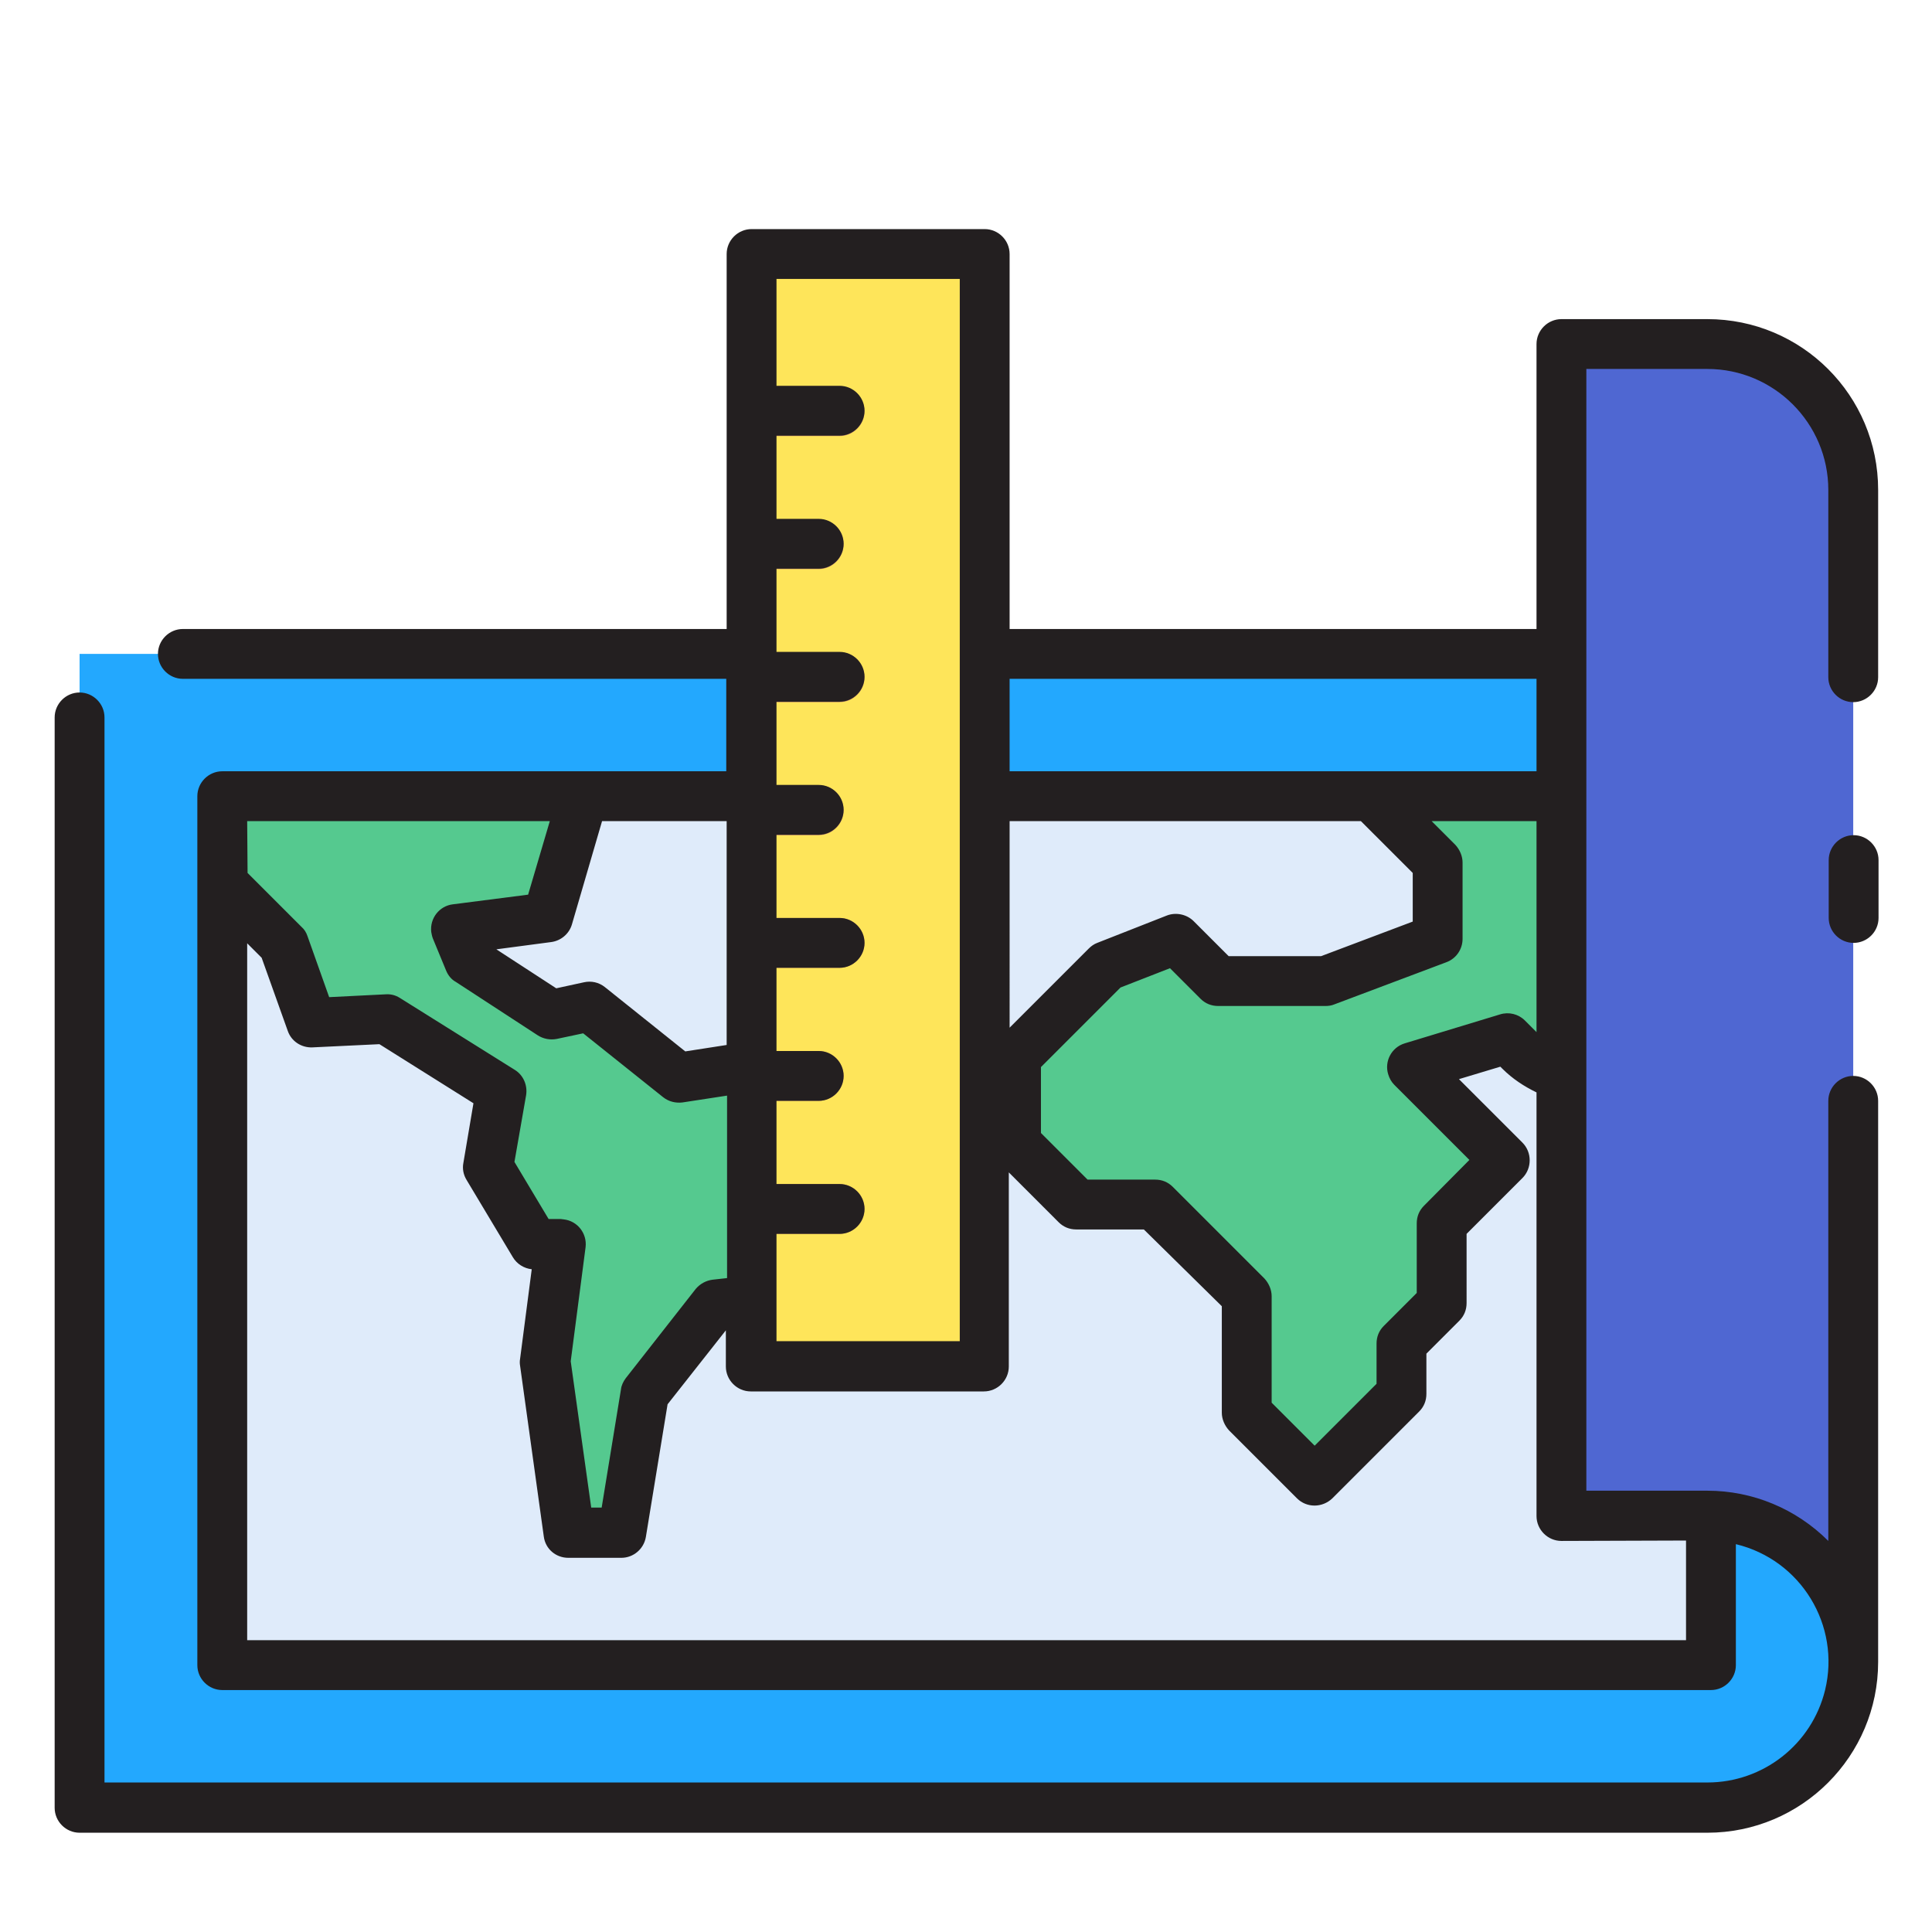
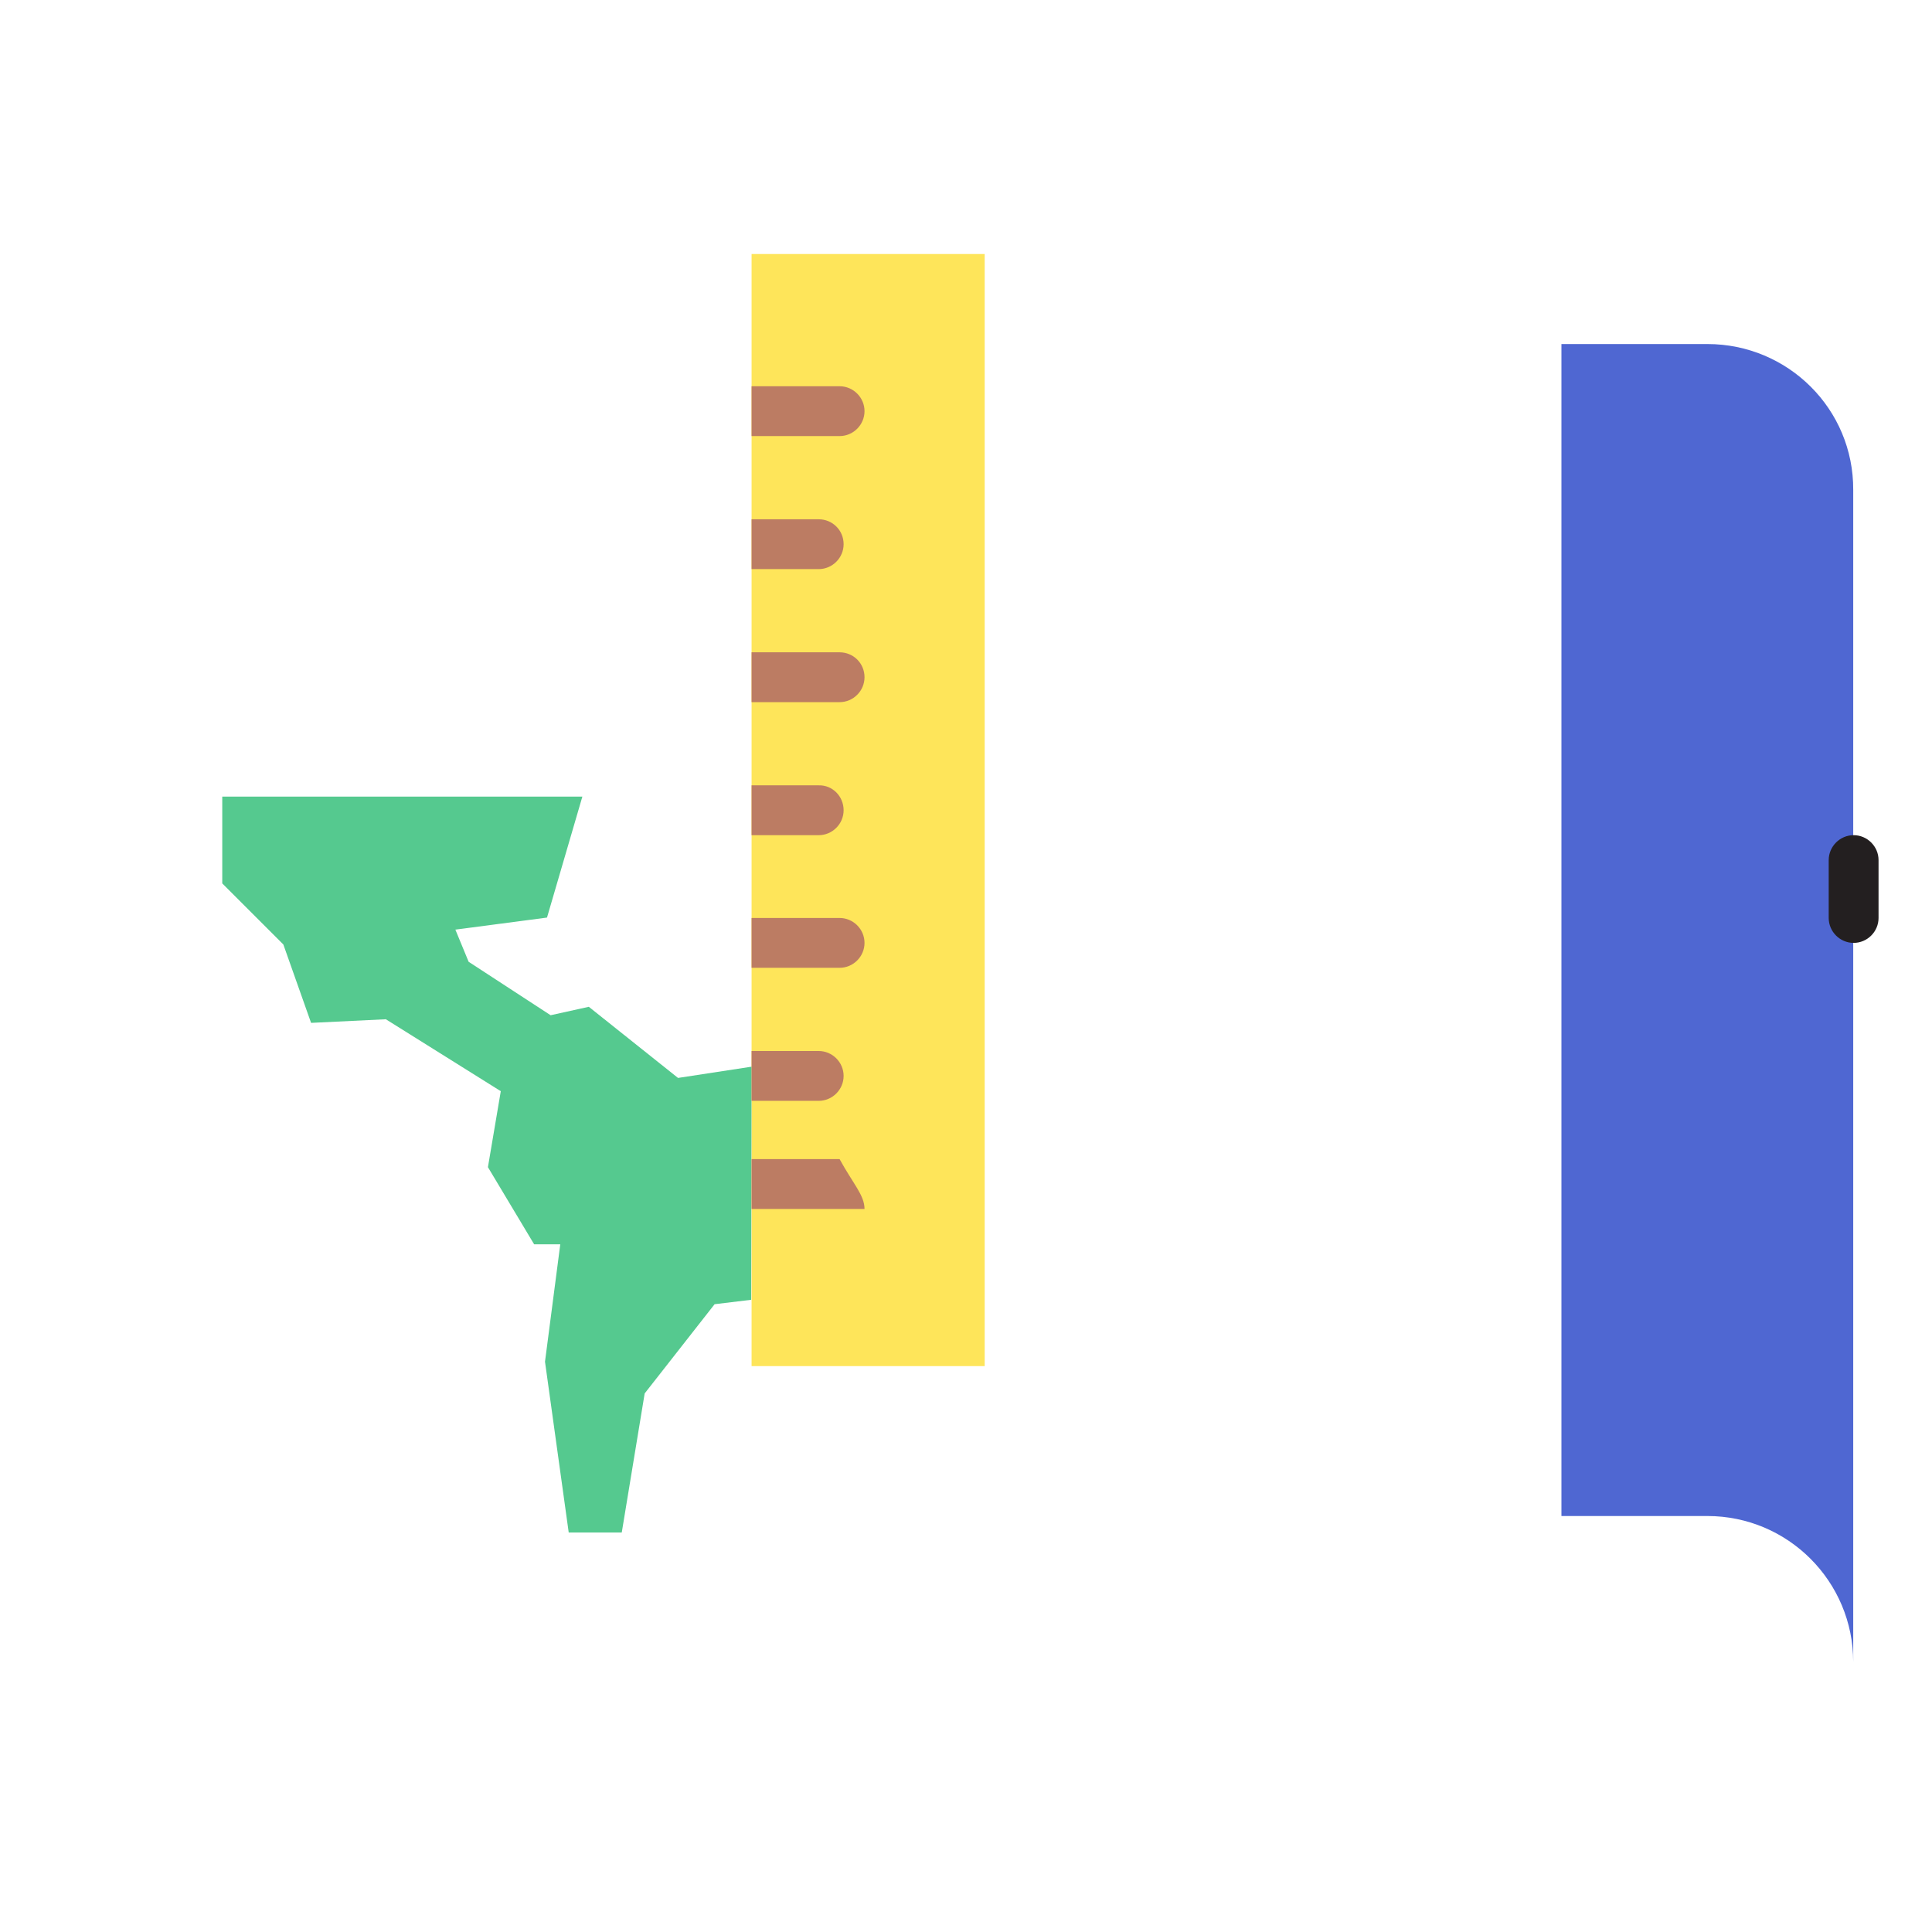
<svg xmlns="http://www.w3.org/2000/svg" version="1.1" id="Capa_1" x="0px" y="0px" viewBox="0 0 480.7 480.7" style="enable-background:new 0 0 480.7 480.7;" xml:space="preserve">
  <style type="text/css">
	.st0{fill:#23A8FE;}
	.st1{fill:#DFEBFA;}
	.st2{fill:#4F67D2;}
	.st3{fill:#55C98F;}
	.st4{fill:#FEE55A;}
	.st5{fill:#BC7C63;}
	.st6{fill:#231F20;}
</style>
  <g id="Layer_2">
-     <path class="st0" d="M424.8,377.1h-36.3V162.7H245v177.2h-58V162.7H19.8v287.1h405c20.1,0,36.3-16.3,36.3-36.3   C461.2,393.4,444.9,377.1,424.8,377.1z" />
-     <path class="st1" d="M424.8,377.1h-36.3v-179H245v141.8h-58V198.1H55.3v216.2h370.4v-37.2C425.4,377.2,425.1,377.1,424.8,377.1z" />
    <path class="st2" d="M424.8,85.6h-36.3v291.6h36.3c20.1,0,36.3,16.3,36.3,36.3V121.9C461.2,101.8,444.9,85.6,424.8,85.6z" />
-     <path class="st3" d="M388.5,237.3v-39.2h-47.3l16.5,16.5v19l-27.9,10.5h-26.7l-10.5-10.5l-17.3,6.8l-22.5,22.5v21.5l15.2,15.2h19.4   l22.8,22.8v29.1l16.9,16.9l21.6-21.6v-12.6l10-10v-19.9l15.8-15.8l-23.1-23.1l23.7-7.2l3.1,3.1c2.9,2.9,6.4,4.9,10.4,6V237.3z" />
    <path class="st4" d="M187,63.2H245v276.7H187V63.2z" />
    <path class="st3" d="M187,265.4l-18.3,2.8l-22.2-17.7l-9.5,2.1l-20.4-13.3l-3.3-8l22.8-3l8.8-30.1H55.3v21.6l15.2,15.2l6.9,19.5   l18.6-0.9l28.6,17.9l-3.2,18.9l11.5,19.2h6.5l-3.8,29.2l5.9,42.5h13.2l5.7-34.6l17.4-22.2l9.1-1.1L187,265.4z" />
    <g>
      <path class="st5" d="M215.1,102.3c0,3.4-2.8,6.2-6.2,6.2c0,0,0,0,0,0H187V96.1h21.9C212.3,96.1,215.1,98.9,215.1,102.3    C215.1,102.3,215.1,102.3,215.1,102.3z" />
      <path class="st5" d="M209.9,135.4c0,3.4-2.8,6.2-6.2,6.2c0,0,0,0,0,0H187v-12.4h16.7C207.1,129.2,209.9,131.9,209.9,135.4z" />
      <path class="st5" d="M215.1,168.5c0,3.4-2.8,6.2-6.2,6.2H187v-12.4h21.9C212.3,162.3,215.1,165,215.1,168.5    C215.1,168.5,215.1,168.5,215.1,168.5z" />
      <path class="st5" d="M209.9,201.6c0,3.4-2.8,6.2-6.2,6.2c0,0,0,0,0,0H187v-12.4h16.7C207.1,195.3,209.9,198.1,209.9,201.6    C209.9,201.6,209.9,201.6,209.9,201.6z" />
      <path class="st5" d="M215.1,234.6c0,3.4-2.8,6.2-6.2,6.2c0,0,0,0,0,0H187v-12.4h21.9C212.3,228.4,215.1,231.2,215.1,234.6z" />
      <path class="st5" d="M209.9,267.7c0,3.4-2.8,6.2-6.2,6.2H187v-12.4h16.7C207.1,261.5,209.9,264.3,209.9,267.7    C209.9,267.7,209.9,267.7,209.9,267.7z" />
-       <path class="st5" d="M215.1,300.8c0,3.4-2.8,6.2-6.2,6.2c0,0,0,0,0,0H187v-12.4h21.9C212.3,294.6,215.1,297.4,215.1,300.8    C215.1,300.8,215.1,300.8,215.1,300.8z" />
+       <path class="st5" d="M215.1,300.8c0,0,0,0,0,0H187v-12.4h21.9C212.3,294.6,215.1,297.4,215.1,300.8    C215.1,300.8,215.1,300.8,215.1,300.8z" />
    </g>
    <path class="st6" d="M461.2,207.8c-3.4,0-6.2,2.8-6.2,6.2l0,0v14.4c0,3.4,2.8,6.2,6.2,6.2s6.2-2.8,6.2-6.2V214   C467.4,210.6,464.6,207.8,461.2,207.8L461.2,207.8z" />
-     <path class="st6" d="M424.8,79.4h-36.3c-3.4,0-6.2,2.8-6.2,6.2v70.9H251.2V63.2c0-3.4-2.8-6.2-6.2-6.2c0,0,0,0,0,0h-58   c-3.4,0-6.2,2.8-6.2,6.2v93.3H45.5c-3.4,0-6.2,2.8-6.2,6.2c0,3.4,2.8,6.2,6.2,6.2h135.2v23H55.3c-3.4,0-6.2,2.8-6.2,6.2v216.2   c0,3.4,2.8,6.2,6.2,6.2h370.4c3.4,0,6.2-2.8,6.2-6.2v-30.1c16.2,3.9,26.1,20.2,22.2,36.3c-3.3,13.5-15.4,23-29.3,23H26V178.5   c0-3.4-2.8-6.2-6.2-6.2s-6.2,2.8-6.2,6.2v271.3c0,3.4,2.8,6.2,6.2,6.2h405c23.5,0,42.5-19.1,42.5-42.5V273.9c0-3.4-2.8-6.2-6.2-6.2   s-6.2,2.8-6.2,6.2v109.5c-8-8-18.8-12.5-30.1-12.5h-30.1V91.8h30.1c16.6,0,30.1,13.5,30.1,30.1v46.6c0,3.4,2.8,6.2,6.2,6.2   s6.2-2.8,6.2-6.2v-46.6C467.3,98.4,448.3,79.4,424.8,79.4z M346.9,269.9l18.7,18.7L354.3,300c-1.2,1.2-1.8,2.7-1.8,4.4v17.3   l-8.2,8.2c-1.2,1.2-1.8,2.7-1.8,4.4v10l-15.4,15.4L316.4,349v-26.5c0-1.6-0.7-3.2-1.8-4.4l-22.8-22.8c-1.2-1.2-2.7-1.8-4.4-1.8   h-16.8L259,281.9v-16.4l19.8-19.8l12.3-4.8l7.6,7.6c1.2,1.2,2.7,1.8,4.4,1.8h26.7c0.7,0,1.5-0.1,2.2-0.4l27.9-10.5   c2.4-0.9,4-3.2,4-5.8v-19c0-1.6-0.7-3.2-1.8-4.4l-5.9-5.9h26.1v52.5l-2.9-2.9c-1.6-1.6-4-2.2-6.2-1.5l-23.7,7.2   c-3.3,1-5.1,4.5-4.1,7.7C345.7,268.3,346.2,269.2,346.9,269.9L346.9,269.9z M251.2,204.3h87.4l12.9,12.9v12.1l-22.8,8.6h-23   l-8.7-8.7c-1.7-1.7-4.4-2.3-6.7-1.4l-17.3,6.8c-0.8,0.3-1.5,0.8-2.1,1.4l-19.7,19.7L251.2,204.3z M382.3,168.9v23H251.2v-23H382.3z    M238.8,69.4v264.3h-45.6V307h15.7c3.4,0,6.2-2.8,6.2-6.2c0-3.4-2.8-6.2-6.2-6.2l0,0h-15.7v-20.7h10.5c3.4,0,6.2-2.8,6.2-6.2   s-2.8-6.2-6.2-6.2h-10.5v-20.7h15.7c3.4,0,6.2-2.8,6.2-6.2s-2.8-6.2-6.2-6.2l0,0h-15.7v-20.7h10.5c3.4,0,6.2-2.8,6.2-6.2   c0-3.4-2.8-6.2-6.2-6.2h-10.5v-20.7h15.7c3.4,0,6.2-2.8,6.2-6.2s-2.8-6.2-6.2-6.2l0,0h-15.7v-20.7h10.5c3.4,0,6.2-2.8,6.2-6.2   c0-3.4-2.8-6.2-6.2-6.2h-10.5v-20.7h15.7c3.4,0,6.2-2.8,6.2-6.2s-2.8-6.2-6.2-6.2l0,0h-15.7V69.4H238.8z M180.8,260l-10.3,1.6   l-20-16c-1.5-1.2-3.4-1.6-5.2-1.2l-6.9,1.5l-14.9-9.7l13.6-1.8c2.4-0.3,4.5-2,5.2-4.4l7.5-25.7h31L180.8,260z M61.5,204.3h75.3   l-5.4,18.3l-18.7,2.4c-3.4,0.4-5.8,3.5-5.4,6.9c0.1,0.5,0.2,1.1,0.4,1.6l3.3,8c0.5,1.2,1.3,2.2,2.4,2.8l20.4,13.3   c1.4,0.9,3.1,1.2,4.7,0.9l6.6-1.4l19.9,15.9c1.4,1.1,3.1,1.5,4.8,1.3l11.1-1.7V318l-3.6,0.4c-1.6,0.2-3.1,1-4.2,2.3l-17.4,22.2   c-0.6,0.8-1.1,1.8-1.2,2.8l-4.8,29.4h-2.6l-5.1-36.4l3.7-28.4c0.4-3.4-2-6.5-5.4-6.9c-0.3,0-0.5-0.1-0.8-0.1h-3l-8.5-14.2l2.9-16.6   c0.4-2.5-0.7-5-2.8-6.3l-28.6-17.9c-1.1-0.7-2.3-1-3.6-0.9l-14,0.7l-5.4-15.2c-0.3-0.9-0.8-1.7-1.5-2.3l-13.4-13.4L61.5,204.3z    M419.5,383.3v24.8h-358V234.7l3.6,3.6l6.5,18.2c0.9,2.6,3.4,4.2,6.1,4.1l16.7-0.8l23.4,14.7l-2.5,14.8c-0.3,1.5,0,3,0.8,4.3   l11.5,19.2c1,1.7,2.8,2.8,4.7,3l-2.9,22.3c-0.1,0.6-0.1,1.1,0,1.7l5.9,42.5c0.4,3.1,3,5.3,6.1,5.3h13.2c3,0,5.6-2.2,6.1-5.2l5.4-33   l14.5-18.4v9c0,3.4,2.8,6.2,6.2,6.2h58c3.4,0,6.2-2.8,6.2-6.2c0,0,0,0,0,0v-48.3l12.4,12.4c1.2,1.2,2.7,1.8,4.4,1.8h16.8L304,325   v26.5c0,1.6,0.7,3.2,1.8,4.4l16.9,16.9c2.4,2.4,6.3,2.4,8.8,0l21.6-21.6c1.2-1.2,1.8-2.7,1.8-4.4v-10l8.2-8.2   c1.2-1.2,1.8-2.7,1.8-4.4V307l13.9-13.9c2.4-2.4,2.4-6.4,0-8.8c0,0,0,0,0,0L363,268.5l10.3-3.1l0.5,0.5c2.5,2.5,5.4,4.4,8.5,5.9   v105.4c0,3.4,2.8,6.2,6.2,6.2L419.5,383.3z" />
  </g>
</svg>